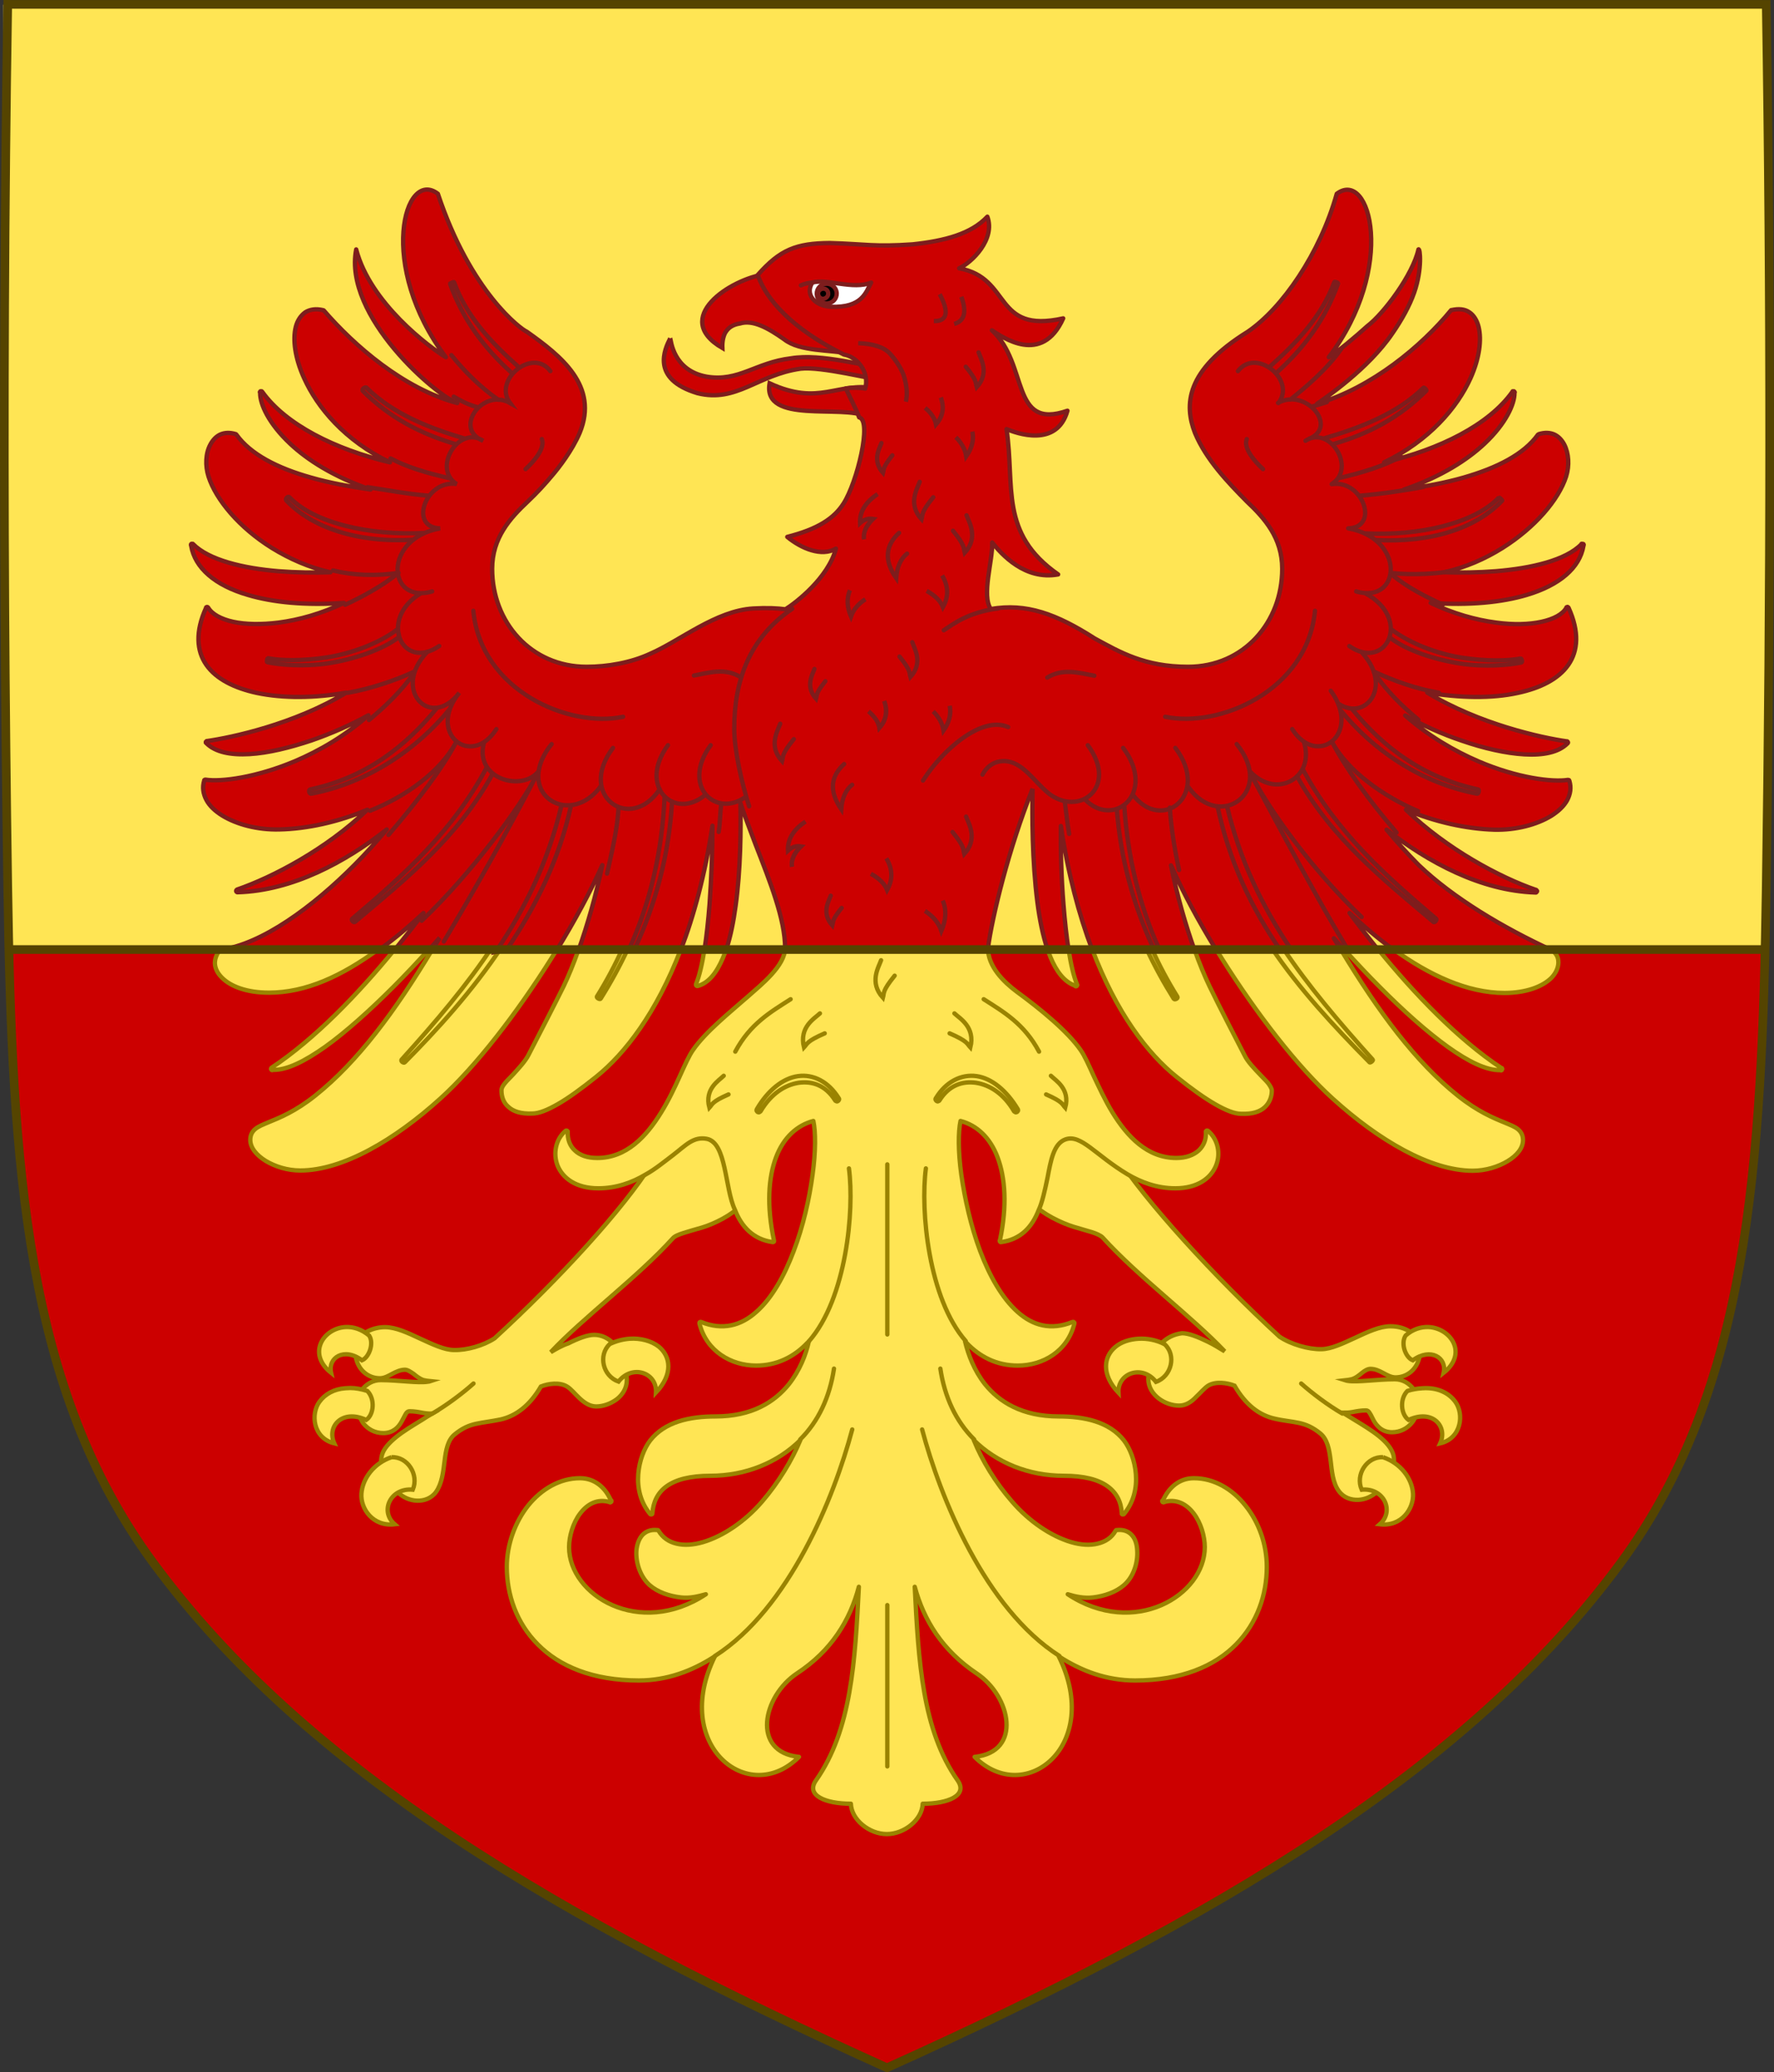
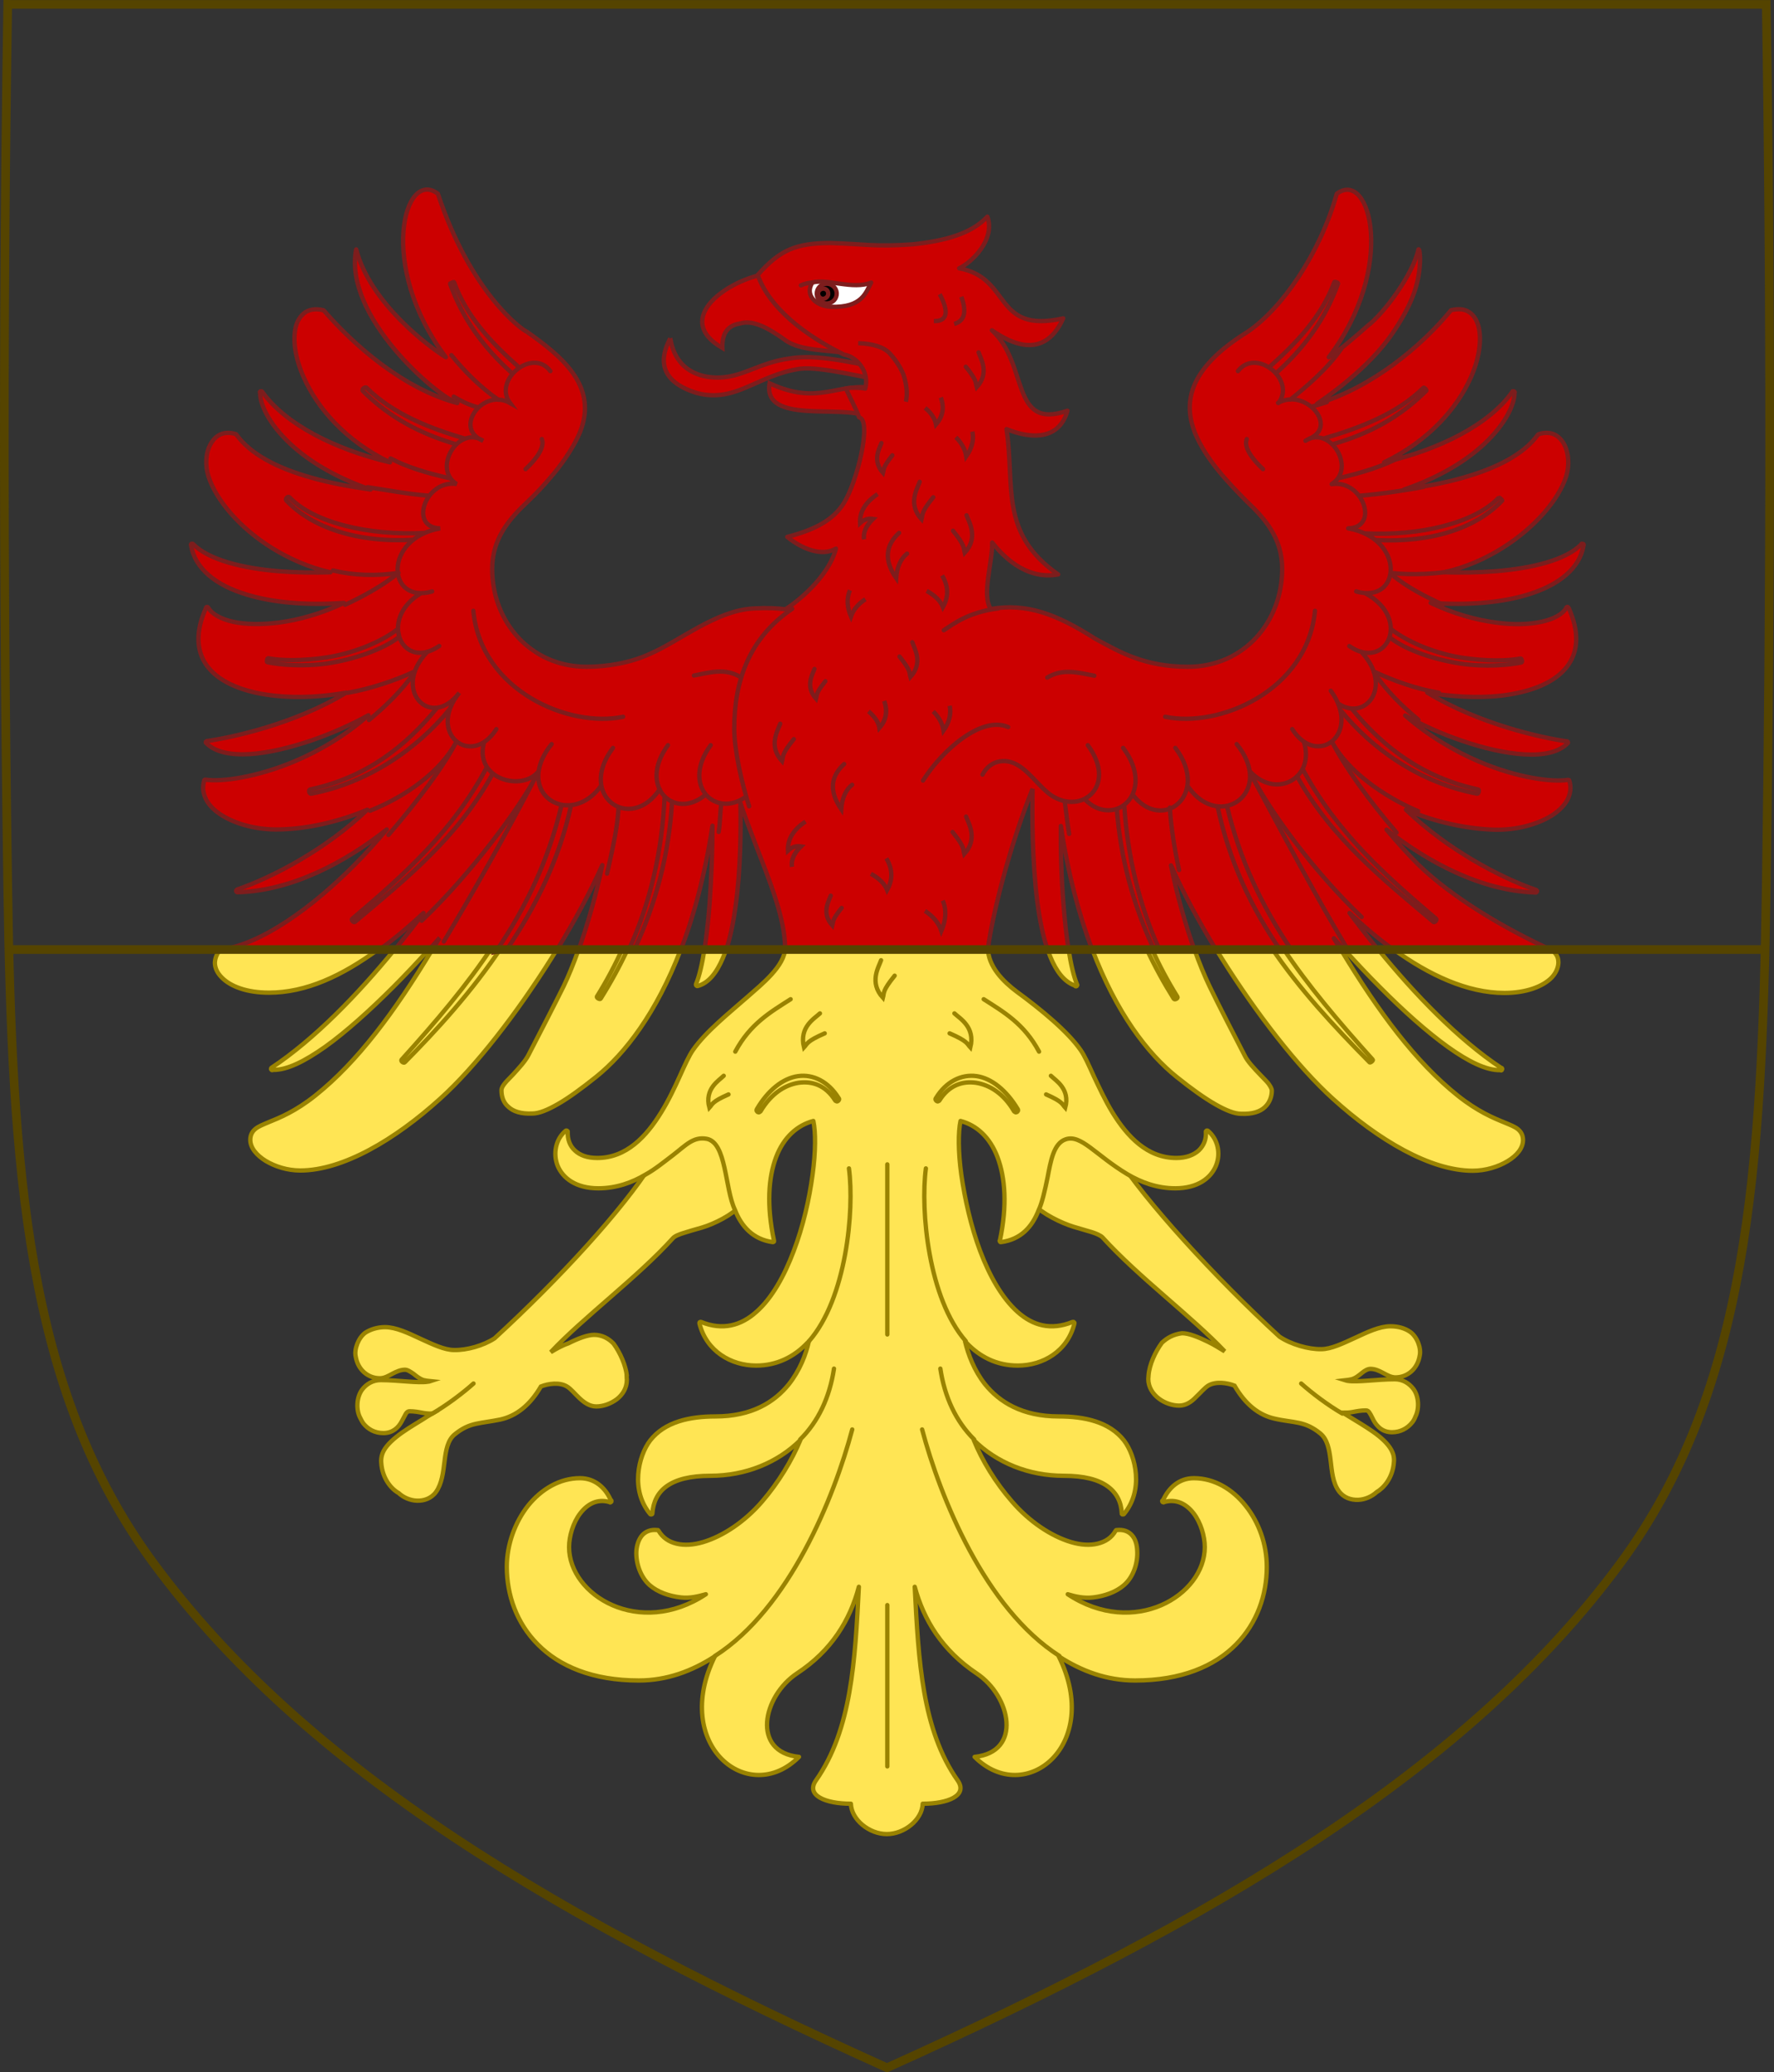
<svg xmlns="http://www.w3.org/2000/svg" xmlns:ns1="http://sodipodi.sourceforge.net/DTD/sodipodi-0.dtd" xmlns:ns2="http://www.inkscape.org/namespaces/inkscape" version="1.1" id="Layer_1" x="0px" y="0px" viewBox="0 0 409.65 478.33" xml:space="preserve" ns1:docname="Aguila_explayada_4.svg" ns2:version="0.48.5 r10040" width="409.65" height="478.33">
  <rect x="0" y="0" width="409.65" height="478.33" fill="#333333" stroke="none" />
  <defs id="defs345" />
  <ns1:namedview pagecolor="#ffffff" bordercolor="#666666" borderopacity="1" objecttolerance="10" gridtolerance="10" guidetolerance="10" ns2:pageopacity="0" ns2:pageshadow="2" ns2:window-width="1536" ns2:window-height="801" id="namedview343" showgrid="false" ns2:zoom="0.70710678" ns2:cx="253.89223" ns2:cy="289.71826" ns2:current-layer="g6-6" fit-margin-top="0" fit-margin-left="0" fit-margin-right="0" fit-margin-bottom="0" ns2:window-x="-8" ns2:window-y="-8" ns2:window-maximized="1" />
  <style type="text/css" id="style2"> .st0{fill:#EAC102;stroke:#000000;stroke-miterlimit:10;} .st1{fill:none;stroke:#000000;} .st2{fill:none;stroke:#999999;} .st3{fill:#ED1C24;stroke:#000000;} .st4{stroke:#999999;stroke-linecap:round;stroke-linejoin:round;} .st5{fill:#FFFFFF;stroke:#999999;stroke-linecap:round;stroke-linejoin:round;} .st6{fill:#E3E4E5;} .st7{fill:none;stroke:#999999;stroke-linecap:round;stroke-linejoin:round;} </style>
  <g id="g6" transform="translate(-552.32,-147.48)">
    <g id="g8" transform="translate(217.94,365.75)">
-       <path id="path2436-5" d="m 336.163,-217.264 c -0.737,46.42 -0.939,92.845 -0.669,139.27 0.125,21.389 0.349,42.777 0.669,64.164 0.975,65.329 4.234,116.31 33.501,156.17 35.255,48.019 93.988,82.671 169.54,116.72 75.551,-34.045 134.28,-68.698 169.54,-116.72 29.267,-39.863 32.526,-90.843 33.501,-156.17 1.012,-67.806 1.076,-135.62 0,-203.43 H 336.165 z" ns2:connector-curvature="0" style="fill:#cc0000;fill-opacity:1;stroke:none" />
-       <path ns1:nodetypes="ccccc" ns2:connector-curvature="0" id="rect3795" d="m 335.142,-217.18 407.405,0 0,217.795 -406.167,0 z" style="fill:#ffe554;fill-opacity:1;fill-rule:nonzero;stroke:none" />
-     </g>
+       </g>
    <path id="path2436" d="m 554.103,148.486 c -0.737,46.42 -0.939,92.845 -0.669,139.27 0.125,21.389 0.349,42.777 0.669,64.164 0.975,65.329 4.234,116.31 33.501,156.17 35.255,48.019 93.988,82.671 169.54,116.72 75.551,-34.045 134.28,-68.698 169.54,-116.72 29.267,-39.863 32.526,-90.843 33.501,-156.17 1.012,-67.806 1.076,-135.62 0,-203.43 H 554.105 z" ns2:connector-curvature="0" style="fill:none;stroke:#554400;stroke-width:2" />
  </g>
  <g id="g6-6" transform="translate(-526.394,-162.692)">
    <g id="g8-8" transform="matrix(0.9,0,0,0.9,269.348,367.529)">
      <path style="fill:#ffe554;fill-opacity:1;stroke:#9a8300;stroke-width:1.111;stroke-miterlimit:4.923;stroke-opacity:1;stroke-dasharray:none" d="m 550.926,81.355 c 2.048,2.321 6.981,4.746 10.121,5.702 1.639,0.478 3.276,0.956 4.642,1.365 1.297,0.41 2.321,0.888 2.799,1.365 9.149,10.105 22.804,20.21 31.338,29.222 -1.365,-0.819 -2.73,-1.707 -4.301,-2.458 -2.526,-1.229 -4.917,-2.186 -6.623,-2.186 -2.185,0.273 -3.823,1.162 -5.189,2.459 -1.707,2.321 -3.209,5.598 -3.414,8.329 0,0.341 -0.068,0.683 -0.068,0.956 0,2.117 1.161,3.823 2.663,4.983 1.502,1.161 3.481,1.844 5.257,1.844 1.775,0 3.209,-1.025 4.302,-2.186 1.161,-1.092 2.185,-2.321 3.14,-2.935 1.912,-1.161 4.848,-0.751 6.759,0 2.799,4.847 6.281,7.579 10.309,8.466 2.321,0.546 4.369,0.682 6.213,1.092 1.912,0.41 3.618,1.161 5.53,2.731 1.775,1.502 2.254,4.028 2.595,6.827 0.341,2.799 0.546,5.803 2.116,7.92 1.229,1.707 3.141,2.322 4.984,2.254 1.775,-0.068 3.549,-0.888 4.71,-1.98 1.775,-1.024 4.165,-3.619 4.438,-7.715 0.068,-0.614 5.2e-4,-1.228 -0.136,-1.843 -0.478,-1.707 -1.844,-3.277 -3.687,-4.779 -1.843,-1.502 -4.232,-2.936 -6.69,-4.438 -0.819,-0.478 -1.639,-1.025 -2.527,-1.571 0.888,0 1.707,-0.068 2.458,-0.204 1.092,-0.205 2.117,-0.411 3.414,-0.411 0.41,0 0.683,0.205 0.956,0.683 0.341,0.478 0.614,1.161 1.024,1.912 0.41,0.751 0.956,1.434 1.707,2.048 0.751,0.546 1.707,0.956 3.004,0.956 2.185,0 3.96,-1.024 5.121,-2.458 0.41,-0.478 0.683,-1.025 0.888,-1.571 0.956,-1.843 0.955,-5.121 -0.547,-7.101 -1.092,-1.434 -2.731,-2.458 -4.779,-2.458 -4.506,0 -9.558,0.819 -12.084,0.409 -0.205,-0.068 -0.478,-0.068 -0.683,-0.136 0.614,-0.068 1.161,-0.137 1.707,-0.273 1.024,-0.273 1.911,-1.024 2.662,-1.639 0.751,-0.614 1.503,-1.024 2.186,-1.024 1.161,0 2.184,0.478 3.208,1.024 1.024,0.546 2.049,1.161 3.21,1.161 3.072,0 5.667,-2.186 6.213,-5.599 0.41,-1.843 -0.614,-4.779 -2.458,-6.077 -1.365,-0.956 -3.141,-1.433 -5.052,-1.433 -2.799,0 -5.941,1.503 -9.013,2.936 -3.141,1.434 -6.212,2.935 -8.738,2.935 -3.277,0.068 -7.784,-1.228 -10.72,-3.208 -16.59,-15.225 -34.579,-34.913 -41.884,-46.451 -15.862,-12.842 -21.566,-3.187 -21.08,12.552 z M 452.791,70.954 c -7.374,11.675 -23.623,29.426 -40.282,44.719 -2.936,1.912 -7.168,3.073 -10.377,3.004 -2.526,0 -5.599,-1.503 -8.74,-2.936 -3.072,-1.434 -6.212,-2.935 -9.012,-2.935 -1.843,0 -3.687,0.546 -5.053,1.433 -1.775,1.297 -2.867,4.233 -2.458,6.077 0.546,3.414 3.14,5.598 6.213,5.598 1.161,0 2.184,-0.614 3.208,-1.16 1.024,-0.546 2.117,-1.024 3.21,-1.024 0.683,0 1.365,0.478 2.184,1.024 0.751,0.614 1.571,1.296 2.595,1.637 0.546,0.137 1.092,0.205 1.775,0.273 -0.205,0.068 -0.478,0.137 -0.683,0.137 -2.526,0.41 -7.579,-0.411 -12.085,-0.411 -2.048,0 -3.687,1.025 -4.779,2.459 -1.502,2.048 -1.501,5.256 -0.545,7.099 0.273,0.546 0.545,1.093 0.887,1.571 1.161,1.434 2.868,2.458 5.121,2.458 1.297,0 2.253,-0.41 3.004,-0.956 0.751,-0.546 1.297,-1.297 1.707,-2.048 0.41,-0.751 0.751,-1.433 1.024,-1.911 0.273,-0.478 0.615,-0.683 0.956,-0.683 1.297,0 2.321,0.205 3.414,0.409 0.751,0.137 1.502,0.205 2.39,0.205 -0.819,0.478 -1.706,1.023 -2.526,1.569 -2.458,1.502 -4.848,2.936 -6.691,4.438 -1.843,1.502 -3.277,3.072 -3.687,4.779 -0.137,0.614 -0.204,1.23 -0.136,1.844 0.273,4.028 2.594,6.69 4.438,7.714 1.161,1.092 2.868,1.912 4.711,1.98 1.775,0.068 3.686,-0.547 4.915,-2.254 1.502,-2.116 1.843,-5.12 2.184,-7.92 0.341,-2.799 0.82,-5.394 2.595,-6.827 1.912,-1.57 3.618,-2.321 5.53,-2.731 1.912,-0.41 3.891,-0.614 6.213,-1.092 3.96,-0.888 7.511,-3.551 10.378,-8.466 1.912,-0.751 4.778,-1.161 6.69,0 1.024,0.614 1.981,1.844 3.142,2.936 1.161,1.092 2.593,2.184 4.368,2.184 1.775,0 3.688,-0.682 5.258,-1.843 1.502,-1.161 2.594,-2.868 2.594,-4.985 0,-0.341 -0.068,-0.683 -0.068,-0.956 0,0 0.068,2.6e-4 0.068,-0.068 -0.273,-2.663 -1.707,-5.94 -3.414,-8.261 -1.297,-1.365 -3.003,-2.254 -4.983,-2.254 -1.707,0 -4.166,0.957 -6.623,2.186 -1.775,0.614 -3.14,1.433 -4.506,2.252 8.466,-9.012 22.189,-19.116 31.338,-29.22 0.478,-0.546 1.502,-0.956 2.799,-1.365 1.297,-0.41 2.936,-0.888 4.643,-1.365 3.209,-0.956 7.852,-3.291 9.9,-5.68 -2.853,-22.13 -15.515,-21.505 -22.804,-10.637 z" id="path128491-1" ns2:connector-curvature="0" ns1:nodetypes="sccccccccsssccccccscccccscccscscscccscccssssccscccccscccsccsssccccscccssssscccscccccscscccsscscccscccscccc" />
      <path style="fill:#ffe554;fill-opacity:1;stroke:#9a8300;stroke-width:1.111;stroke-linecap:round;stroke-linejoin:round;stroke-miterlimit:4.923;stroke-opacity:1;stroke-dasharray:none" ns2:connector-curvature="0" d="m 554.349,15.763 c 0.243,0.731 0.5,1.434 0.772,2.107 1.502,3.687 3.55,6.349 6.213,7.305 0.137,0.068 0.137,0.205 0.273,0.205 l 0.068,0 0.068,0 0.068,-0.068 0.068,0 c 0,-0.068 0.068,-0.068 0.068,-0.137 0.068,-0.068 0.068,-0.068 0.068,-0.137 0,-0.068 -0.068,-0.068 -0.068,-0.137 -0.853,-2.025 -1.576,-5.159 -2.17,-8.931 m 6.023,-0.175 c 6.214,16.389 14.285,26.911 21.75,32.865 3.823,3.072 7.1,5.394 9.831,6.964 2.731,1.57 4.984,2.458 6.623,2.458 2.936,0.137 4.916,-0.546 6.145,-1.707 1.229,-1.161 1.775,-2.731 1.775,-4.233 0,-0.546 -0.41,-1.161 -0.888,-1.843 -0.546,-0.683 -1.297,-1.365 -2.048,-2.185 -1.502,-1.57 -3.277,-3.414 -4.028,-4.984 -2.048,-3.96 -6.759,-13.04 -9.012,-17.751 -1.239,-2.553 -2.568,-5.781 -3.873,-9.428 m 5.379,-0.336 c 0.559,0.912 1.127,1.823 1.703,2.732 8.807,13.996 19.321,27.651 28.47,35.912 11.607,10.514 24.92,18.434 35.844,18.434 3.345,0 6.554,-1.024 8.944,-2.458 2.39,-1.434 3.96,-3.345 3.96,-5.394 0,-1.229 -0.478,-2.116 -1.297,-2.799 -0.819,-0.683 -1.98,-1.092 -3.414,-1.707 -2.868,-1.161 -6.964,-2.868 -12.016,-6.896 C 648.842,44.807 639.412,32.1 629.789,16.219 m 1.058,0.088 c 2.891,3.183 5.791,6.272 8.73,9.21 6.145,6.213 12.221,11.607 17.546,15.43 5.257,3.755 9.831,6.008 13.382,5.94 0.068,0 0.137,0.068 0.205,0.068 l 0.068,0 0.068,-0.068 0.068,0 c 0,-0.068 0.068,-0.068 0.068,-0.137 0,-0.068 0.068,-0.068 0.068,-0.137 0,-0.068 -0.068,-0.068 -0.068,-0.137 l 0,-0.068 -0.068,-0.068 -0.068,0 c -0.068,0 -0.068,-0.068 -0.137,-0.068 C 659.661,38.924 648.655,27.489 639.213,15.906 m 3.911,-0.033 c 9.167,6.643 18.988,11.214 28.473,11.214 5.598,0 9.831,-1.639 12.084,-3.892 1.092,-1.161 1.707,-2.458 1.775,-3.823 0,-1.365 -0.343,-2.099 -1.641,-3.328 L 342.062,15.929 c -0.797,1.251 -1.231,1.985 -1.326,3.374 0,1.365 0.614,2.663 1.775,3.823 2.253,2.321 6.486,3.892 12.085,3.892 9.558,0 18.729,-4.306 27.992,-11.062 m 4.247,-0.007 c -9.484,11.568 -20.519,22.984 -31.554,30.323 l -0.068,0.068 c 0,0.068 -0.068,0.068 -0.068,0.137 l 0,0.068 0,0.068 0.068,0.068 0,0.068 0.068,0.068 c 0.068,0.068 0.068,0.068 0.137,0.068 l 0.068,0 c 0.068,0 0.137,-0.068 0.205,-0.068 3.55,0.068 8.056,-2.185 13.382,-5.94 5.325,-3.823 11.402,-9.285 17.546,-15.43 3.037,-3.037 6.034,-6.234 9.021,-9.531 m 0.911,-0.004 c -9.673,15.993 -19.143,28.783 -30.004,37.459 -5.121,4.096 -9.217,5.735 -12.085,6.896 -1.434,0.614 -2.526,1.024 -3.345,1.707 -0.819,0.683 -1.297,1.57 -1.297,2.799 0,2.048 1.639,3.96 3.96,5.394 2.39,1.434 5.53,2.458 8.876,2.458 10.924,0 24.306,-7.92 35.912,-18.434 9.149,-8.261 19.663,-21.916 28.47,-35.912 0.489,-0.778 0.972,-1.558 1.45,-2.337 m 5.545,0.089 c -1.274,3.575 -2.57,6.748 -3.787,9.28 -2.321,4.711 -7.032,13.791 -9.08,17.751 -0.819,1.57 -2.458,3.345 -3.96,4.984 -0.751,0.819 -1.502,1.502 -2.048,2.185 -0.546,0.683 -0.888,1.229 -0.888,1.843 0,1.57 0.478,3.141 1.775,4.233 1.229,1.161 3.209,1.843 6.145,1.707 1.707,0 3.892,-0.888 6.623,-2.458 2.731,-1.57 6.008,-3.96 9.763,-6.964 7.415,-5.958 15.457,-16.396 21.674,-32.586 m 6.131,-0.291 c -0.6,3.859 -1.334,7.055 -2.203,9.118 l 0,0.068 0,0.068 0,0.068 c 0,0.068 0.068,0.068 0.068,0.137 l 0.068,0.068 0.068,0 0.068,0.068 0.068,0 0.068,0 c 2.868,-0.751 4.916,-3.482 6.486,-7.169 0.334,-0.785 0.644,-1.619 0.93,-2.495 m 15.046,-0.1 c 0,4.574 -6.213,9.49 -9.285,12.221 -5.121,4.506 -11.06,9.217 -14.338,13.928 -1.024,1.434 -2.116,3.892 -3.414,6.759 -1.297,2.868 -2.868,6.213 -4.779,9.285 -3.823,6.213 -8.944,11.675 -16.386,11.675 -2.526,0 -4.438,-0.683 -5.735,-1.912 -1.297,-1.161 -1.912,-2.868 -1.843,-4.779 l 0,-0.068 0,-0.068 -0.068,-0.068 -0.068,-0.068 c -0.068,-0.068 -0.068,-0.068 -0.137,-0.068 l -0.068,0 -0.068,0 -0.068,0.068 -0.068,0 c -2.526,2.116 -3.277,5.803 -2.048,8.944 1.297,3.141 4.643,5.803 10.446,5.803 4.643,0 8.739,-1.502 12.153,-3.55 2.458,-1.365 4.779,-3.277 7.032,-4.984 3.277,-2.526 5.189,-4.779 8.603,-4.165 5.121,0.888 4.643,12.699 7.239,18.161 1.709,4.438 4.781,7.647 9.697,8.329 l 0.068,0 0.068,0 c 0.068,0 0.068,-0.068 0.137,-0.068 l 0.068,-0.068 0,-0.068 0,-0.068 0,-0.068 0,-0.068 c -1.912,-8.944 -1.434,-16.181 0.546,-21.37 1.912,-5.052 5.394,-8.193 9.558,-9.285 0.614,2.868 0.614,7.852 -0.205,13.791 -0.819,6.145 -2.39,13.177 -4.847,19.595 -2.39,6.349 -5.598,12.085 -9.558,15.566 -3.96,3.55 -8.671,4.847 -14.201,2.594 l -0.068,0 -0.068,0 -0.068,0 -0.068,0.068 -0.068,0 0,0.068 -0.068,0.068 0,0.068 0,0.068 0,0.068 c 1.775,7.101 8.125,10.787 14.542,10.787 5.325,0 9.763,-2.253 13.177,-5.872 0.137,-0.137 0.273,-0.205 0.341,-0.341 -0.751,3.414 -2.321,7.442 -5.121,10.992 -3.687,4.574 -9.49,8.261 -18.844,8.261 -6.623,0 -12.972,1.365 -16.727,6.145 -1.57,2.048 -2.799,5.189 -3.072,8.671 -0.273,3.482 0.546,7.237 3.072,10.241 0.068,0.068 0.068,0.068 0.137,0.068 l 0.068,0 0.068,0 0.068,0 c 0.068,0 0.068,-0.068 0.137,-0.068 0.068,-0.068 0.068,-0.068 0.068,-0.137 l 0,-0.068 c 0.205,-2.868 1.365,-5.325 3.687,-6.964 2.39,-1.707 6.008,-2.663 11.197,-2.663 9.012,0 17.205,-3.345 23.077,-9.149 -2.185,5.257 -5.667,10.924 -9.763,15.703 -4.438,5.189 -10.105,8.944 -15.157,10.446 -2.526,0.751 -4.847,0.888 -6.827,0.41 -1.98,-0.478 -3.55,-1.502 -4.643,-3.345 l -0.068,-0.068 -0.068,-0.068 -0.068,0 -0.068,0 c -1.707,-0.205 -3.004,0.341 -3.892,1.297 -0.888,1.024 -1.365,2.458 -1.502,3.96 -0.205,3.141 1.024,6.759 3.414,8.876 2.048,1.775 4.984,2.799 7.988,3.141 2.321,0.273 4.438,-0.273 6.418,-0.819 -17.069,11.265 -35.093,0.273 -35.093,-12.085 0,-2.799 1.024,-6.281 2.868,-8.671 1.843,-2.39 4.37,-3.823 7.578,-2.868 l 0.068,0.068 0.068,0 0.068,-0.068 0.068,0 0.068,-0.068 0.068,-0.068 0,-0.068 0,-0.068 0,-0.068 0,-0.068 -0.205,-0.205 c -1.365,-3.072 -4.028,-5.53 -7.852,-5.53 -5.189,0 -9.9,2.799 -13.313,7.032 -3.345,4.233 -5.462,9.968 -5.462,15.703 0,7.169 2.458,14.406 7.988,19.936 5.462,5.53 13.996,9.217 25.876,9.217 7.169,0 13.655,-2.39 19.526,-6.213 -11.265,22.804 8.671,38.78 21.575,25.808 -12.289,-1.229 -9.354,-15.566 -0.478,-21.438 8.807,-5.803 13.587,-13.587 15.84,-22.189 -0.956,18.98 -1.912,36.731 -10.992,49.635 -2.731,3.892 2.458,6.008 8.944,6.008 0.137,4.096 4.711,7.783 9.217,7.783 4.506,0 9.08,-3.687 9.217,-7.783 6.486,0 11.675,-2.116 8.944,-6.008 -9.08,-12.904 -10.036,-30.655 -10.992,-49.635 2.321,8.603 7.1,16.317 15.84,22.189 8.876,5.872 11.811,20.209 -0.478,21.438 12.972,12.972 32.908,-3.004 21.575,-25.808 5.872,3.823 12.358,6.213 19.595,6.213 11.88,0 20.414,-3.687 25.876,-9.217 5.462,-5.53 7.92,-12.767 7.92,-19.936 0,-5.803 -2.048,-11.47 -5.462,-15.703 -3.345,-4.233 -8.056,-7.032 -13.245,-7.032 -3.823,0 -6.418,2.458 -7.852,5.53 l -0.205,0.205 -0.068,0.068 0,0.068 0,0.068 0.068,0.068 0,0.068 0.068,0.068 0.068,0 c 0.068,0 0.068,0.068 0.137,0.068 l 0.068,-0.068 c 3.209,-0.956 5.803,0.478 7.647,2.868 1.843,2.39 2.868,5.872 2.868,8.671 0,12.358 -18.093,23.35 -35.161,12.085 1.98,0.614 4.165,1.092 6.486,0.819 2.936,-0.341 5.872,-1.365 7.92,-3.141 2.458,-2.116 3.619,-5.735 3.414,-8.876 -0.068,-1.57 -0.478,-3.004 -1.365,-3.96 -0.888,-1.024 -2.253,-1.502 -3.96,-1.297 l -0.068,0 -0.068,0.068 -0.068,0.068 c -1.024,1.843 -2.663,2.868 -4.643,3.345 -1.98,0.478 -4.301,0.341 -6.827,-0.41 -5.052,-1.502 -10.719,-5.257 -15.157,-10.446 -4.165,-4.779 -7.647,-10.446 -9.763,-15.703 5.872,5.803 14.064,9.149 23.077,9.149 5.189,0 8.807,0.956 11.197,2.663 2.39,1.707 3.55,4.096 3.687,6.964 l 0,0.068 0,0.068 0.068,0.068 0.068,0.068 0.068,0 0.068,0 0.068,0 0.068,0 0.068,-0.068 0.068,0 c 2.526,-3.004 3.345,-6.759 3.072,-10.241 -0.273,-3.482 -1.502,-6.623 -3.072,-8.671 -3.755,-4.779 -10.105,-6.145 -16.727,-6.145 -9.354,0 -15.225,-3.687 -18.912,-8.261 -2.799,-3.55 -4.301,-7.578 -5.121,-10.992 l 0.341,0.341 c 3.414,3.619 7.783,5.872 13.177,5.872 6.418,0 12.767,-3.619 14.542,-10.787 l 0,-0.068 0,-0.068 0,-0.068 -0.068,-0.068 -0.068,-0.068 -0.068,-0.068 -0.068,0 -0.068,0 -0.068,0 -0.068,0 c -5.53,2.253 -10.173,0.956 -14.133,-2.594 -3.96,-3.55 -7.169,-9.217 -9.558,-15.566 -2.39,-6.349 -3.96,-13.45 -4.847,-19.595 -0.819,-5.94 -0.819,-10.924 -0.205,-13.791 4.165,1.092 7.578,4.233 9.49,9.285 1.98,5.257 2.526,12.426 0.614,21.37 l -0.068,0.068 c 0,0.068 0.068,0.068 0.068,0.137 l 0,0.068 0.068,0.068 0.068,0.068 0.068,0 0.068,0 0.068,0 c 4.984,-0.683 7.92,-3.823 9.627,-8.261 0.819,-1.707 1.57,-4.916 2.253,-8.261 0.819,-4.301 1.57,-8.807 4.643,-9.831 3.96,-1.365 7.647,4.028 15.84,8.944 3.482,2.048 7.578,3.619 12.289,3.619 5.803,0 9.149,-2.663 10.446,-5.803 1.297,-3.141 0.478,-6.827 -2.048,-8.944 l -0.068,0 -0.068,-0.068 -0.068,0 -0.068,0 -0.068,0 -0.068,0.068 -0.068,0.068 -0.068,0.068 0,0.068 0,0.068 c 0.137,1.912 -0.546,3.55 -1.843,4.779 -1.297,1.161 -3.209,1.912 -5.735,1.912 -7.442,0 -12.562,-5.462 -16.386,-11.675 -1.912,-3.141 -3.414,-6.418 -4.779,-9.285 -1.297,-2.868 -2.39,-5.325 -3.414,-6.759 C 559.559,36.986 552.8,31.388 546.451,26.745 c -3.277,-2.458 -7.374,-6.418 -7.374,-11.197" class="st4" id="path128555-2" ns1:nodetypes="cccscccccsccccscssccccccccsssscccccccscccsssccscccsccccccscccsccccsssccsscccsscsccscccsssccscsccccsccccccsscccscscccccsscccccscccccccsccccccccccccccccccccccscccscscsccscsccsccssccccccccccssccccccccccccscscsccccccsccccccssscsccccccccsccsscccccccccssccsscccccccccccscscccscccccccccccsscccccsccccccccccssccccccccccccsccccc" />
      <path id="path183-8" style="fill:#ffe554;fill-opacity:1;fill-rule:evenodd;stroke:#9a8300;stroke-width:1.111;stroke-linecap:round;stroke-linejoin:miter;stroke-miterlimit:4.923;stroke-opacity:1;stroke-dasharray:none" d="m 471.295,48.332 c -1.229,1.229 -4.984,3.345 -3.687,8.193 0.819,-0.888 0.546,-1.502 4.916,-3.414 m 23.458,-20.782 c -1.365,1.297 -5.394,3.482 -4.096,8.739 0.888,-0.956 0.614,-1.57 5.325,-3.619 m 58.03,10.883 c 1.229,1.229 4.984,3.345 3.687,8.193 -0.819,-0.888 -0.546,-1.502 -4.916,-3.414 M 530.486,32.329 c 1.365,1.297 5.394,3.482 4.096,8.739 -0.888,-0.956 -0.614,-1.57 -5.325,-3.619 M 511.671,18.698 c -0.614,1.775 -3.141,5.667 0.478,9.627 0.341,-1.297 -0.205,-1.707 3.004,-5.667 m -26.689,6.034 c -5.121,3.277 -10.378,6.281 -14.201,13.45 m 63.738,-13.45 c 5.121,3.277 10.378,6.281 14.201,13.45 m -59.017,74.256 c 9.558,-10.924 11.675,-33.454 10.241,-44.31 m -12.508,69.518 c 4.643,-4.574 7.578,-10.856 8.671,-18.161 m -30.548,73.704 c 19.117,-12.221 30.587,-40.691 35.229,-58.101 m 29.134,-22.65 C 523.846,105.473 521.73,82.943 523.164,72.087 m 12.385,69.518 c -4.643,-4.574 -7.578,-10.856 -8.671,-18.161 m 30.548,73.704 c -19.117,-12.221 -30.587,-40.691 -35.229,-58.101 m -8.928,-67.992 0,43.627 m 0,110.79 0,-41.374 m -106.173,-56.832 c -2.663,2.39 -6.896,5.598 -10.582,7.715 m 222.945,-7.715 c 2.663,2.39 6.896,5.598 10.582,7.715 M 411.898,15.3 c -6.405,9.667 -14.234,18.92 -23.252,28.899 -0.318,0.366 0.535,0.984 0.819,0.683 8.086,-8.156 17.257,-18.126 25.025,-29.811 m 30.883,0.54 c -1.915,4.275 -4.123,8.405 -6.614,12.408 -0.188,0.267 0.735,0.843 0.956,0.546 2.623,-4.175 4.996,-8.502 7.077,-12.995 m 89.36,32.849 c 3.892,0.546 7.715,3.687 10.582,8.466 0.068,0.068 0.068,0.137 0.068,0.205 l 0,0.205 c -0.068,0.137 -0.137,0.205 -0.205,0.273 -0.068,0 -0.068,0.068 -0.137,0.068 -0.068,0.068 -0.137,0.068 -0.205,0.068 -0.068,0 -0.137,0 -0.205,-0.068 -0.137,-0.068 -0.205,-0.137 -0.273,-0.205 -2.663,-4.574 -6.281,-6.759 -9.763,-7.305 -3.482,-0.478 -6.896,0.614 -9.354,4.506 -0.068,0.068 -0.068,0.137 -0.137,0.137 -0.068,0 -0.068,0.068 -0.137,0.068 -0.068,0.068 -0.137,0.068 -0.205,0.068 -0.068,0 -0.137,0 -0.205,-0.068 -0.137,-0.068 -0.205,-0.137 -0.273,-0.273 -0.068,-0.068 -0.068,-0.137 -0.068,-0.205 0,-0.068 0,-0.205 0.068,-0.273 l 0.068,-0.068 c 2.526,-4.165 6.486,-6.145 10.378,-5.598 m 75.711,-32.906 c 7.102,10.505 15.796,19.921 25.145,29.369 0.176,0.196 1.012,-0.46 0.819,-0.683 -8.86,-9.837 -16.598,-18.982 -22.965,-28.514 m -35.044,0.15 c 2.047,4.389 4.374,8.626 6.941,12.729 0.219,0.392 1.177,-0.084 0.956,-0.478 -2.481,-3.987 -4.681,-8.113 -6.592,-12.387 m -90.739,32.718 c -3.96,0.546 -7.783,3.687 -10.582,8.466 -0.068,0.068 -0.068,0.137 -0.068,0.205 l 0,0.205 c 0.068,0.137 0.137,0.205 0.205,0.273 0.068,0 0.068,0.068 0.137,0.068 0.068,0.068 0.137,0.068 0.205,0.068 0.068,0 0.137,0 0.205,-0.068 0.137,-0.068 0.205,-0.137 0.273,-0.205 2.731,-4.574 6.281,-6.759 9.763,-7.305 3.482,-0.478 6.896,0.614 9.354,4.506 0.068,0.068 0.068,0.137 0.137,0.137 0.068,0 0.068,0.068 0.137,0.068 0.068,0.068 0.137,0.068 0.205,0.068 0.068,0 0.137,0 0.205,-0.068 0.137,-0.068 0.205,-0.137 0.273,-0.273 0.068,-0.068 0.068,-0.137 0.068,-0.205 0,-0.068 0,-0.205 -0.068,-0.273 l -0.068,-0.068 c -2.594,-4.165 -6.486,-6.145 -10.378,-5.598" ns2:connector-curvature="0" ns1:nodetypes="cccccccccccccccccccccccccccccccccccccccccccccccccscccsccccscsccscccccccccccccscccsccccscsccsccc" />
-       <path style="fill:#ffe554;fill-opacity:1;stroke:#9a8300;stroke-width:1.111;stroke-miterlimit:4.923;stroke-opacity:1;stroke-dasharray:none" ns2:connector-curvature="0" d="m 640.446,146.164 c -4.096,-0.205 -7.169,4.438 -5.462,8.329 5.735,-0.546 8.466,5.53 4.643,8.876 5.598,0.683 8.739,-4.028 8.534,-7.852 -0.273,-4.028 -3.277,-7.852 -7.715,-9.354 m -254.389,0 c -4.438,1.502 -7.442,5.394 -7.715,9.354 -0.273,3.823 2.936,8.534 8.534,7.852 -3.892,-3.345 -1.092,-9.422 4.643,-8.876 1.639,-3.892 -1.365,-8.534 -5.462,-8.329 m 264.494,-17.683 c -1.229,0.068 -2.526,0.273 -3.823,0.683 -2.048,2.048 -1.707,6.008 0.273,7.442 6.213,-2.868 10.105,1.707 8.125,6.008 5.53,-1.297 6.145,-7.578 3.892,-10.651 -1.775,-2.458 -4.847,-3.755 -8.466,-3.482 m -275.076,-0.068 c -0.478,0 -0.888,0.068 -1.297,0.068 -2.868,0.205 -5.189,1.502 -6.623,3.482 -2.253,3.072 -1.707,9.285 3.823,10.651 -1.98,-4.301 1.98,-8.876 8.193,-6.008 1.98,-1.365 2.321,-5.394 0.273,-7.442 -1.57,-0.478 -3.004,-0.751 -4.37,-0.751 m 202.228,-12.631 c -2.253,0.137 -4.438,0.819 -5.94,2.116 -2.936,2.458 -3.687,6.964 0.819,11.743 -0.273,-5.121 6.145,-7.305 9.627,-2.799 4.028,-1.434 5.257,-6.827 2.253,-9.627 -2.048,-1.092 -4.506,-1.57 -6.759,-1.434 m -130.608,0 c -1.707,0.137 -3.482,0.614 -5.052,1.365 -3.004,2.868 -1.775,8.193 2.253,9.627 3.55,-4.506 9.9,-2.321 9.627,2.799 4.506,-4.779 3.687,-9.285 0.751,-11.743 -1.912,-1.502 -4.711,-2.253 -7.578,-2.048 m 205.027,-3.004 c -1.912,-0.068 -4.028,0.546 -5.872,2.185 -1.297,1.98 -0.068,5.598 1.843,6.349 4.574,-3.345 8.807,-0.683 7.92,3.209 6.281,-4.984 1.843,-11.47 -3.892,-11.743 m -277.739,0 c -5.735,0.205 -10.105,6.759 -3.823,11.743 -0.888,-3.892 3.345,-6.623 7.92,-3.209 1.843,-0.751 3.141,-4.37 1.843,-6.349 -1.98,-1.639 -4.028,-2.253 -5.94,-2.185" class="st3" id="path128539-7" />
      <path id="path128575-1-3" style="fill:#cc0000;fill-opacity:1;stroke:#7d1d1d;stroke-width:1.111;stroke-miterlimit:4.923;stroke-opacity:1;stroke-dasharray:none" d="m 482.148,-157.318 c -9.285,1.297 -24.374,11.333 -11.197,18.98 -0.068,-1.57 0.205,-2.868 0.683,-3.823 0.751,-1.365 1.98,-2.185 3.823,-2.458 3.277,-1.024 7.169,1.092 11.402,4.096 4.028,3.141 11.675,2.594 17.069,3.687 2.594,-5.94 -16.044,-12.426 -21.779,-20.482 m 25.767,36.575 2.321,-7.237 c -9.832,-1.775 -14.338,4.643 -27.173,-1.297 -1.843,10.651 18.912,5.325 24.852,8.534 z" ns2:connector-curvature="0" ns1:nodetypes="ccccccccccc" />
      <path style="fill:#cc0000;fill-opacity:1;stroke:#7d1d1d;stroke-width:1.111;stroke-miterlimit:4.923;stroke-opacity:1;stroke-dasharray:none" ns2:connector-curvature="0" d="m 457.571,-140.814 c 0.205,0.478 0.683,8.261 9.354,9.831 8.261,1.365 12.494,-3.619 21.643,-4.711 7.92,-1.297 19.049,2.048 26.9,3.141 l -0.478,3.072 c -6.008,-0.888 -18.639,-4.165 -23.964,-3.55 -11.129,1.57 -16.454,8.807 -26.49,6.281 -12.016,-3.619 -8.398,-11.265 -6.964,-14.064" class="st3" id="path128547-4-8" />
      <path style="fill:#cc0000;fill-opacity:1;stroke:#7d1d1d;stroke-width:1.111;stroke-linecap:round;stroke-linejoin:round;stroke-miterlimit:4.923;stroke-opacity:1;stroke-dasharray:none" ns2:connector-curvature="0" d="m 539.084,15.662 c 1.092,-8.193 5.325,-25.671 11.47,-40.964 l 0,0.068 0,0.068 c -0.137,6.554 -0.137,18.434 1.229,29.016 0.565,4.405 1.41,8.529 2.574,12.026 l 5.428,0.209 c -0.547,-3.477 -0.985,-7.496 -1.312,-11.688 -0.546,-6.691 -0.751,-13.86 -0.683,-20.141 1.884,12.375 4.683,22.859 8.018,31.654 l 26.274,0.155 c -2.29,-6.4 -4.504,-14.094 -6.026,-21.705 2.974,6.677 6.92,14.056 11.406,21.369 l 32.333,0.603 c -0.651,-1.074 -1.302,-2.162 -1.955,-3.265 1.004,1.127 2.008,2.246 3.014,3.353 l 8.365,-0.401 c -2.577,-3.162 -5.038,-6.334 -7.351,-9.438 3.585,3.381 7.365,6.58 11.262,9.405 l 40.692,0.171 c -12.526,-5.772 -25.391,-13.424 -34.203,-21.866 -2.936,-2.936 -5.667,-6.008 -8.261,-9.08 10.582,8.261 24.101,15.635 38.097,16.113 l 0.068,0 0.137,0 0.068,0 0.068,-0.068 0.068,-0.068 0.068,-0.068 c 0,-0.068 0.068,-0.068 0.068,-0.137 0,-0.068 -0.068,-0.068 -0.068,-0.137 l -0.068,-0.068 -0.068,-0.068 -0.068,-0.068 -0.068,0 C 670.509,-2.5 656.786,-9.805 646.34,-19.909 c 7.442,3.141 15.566,4.916 22.667,5.121 5.598,0.137 10.924,-1.297 14.611,-3.55 1.843,-1.161 3.277,-2.526 4.096,-4.028 0.819,-1.57 1.092,-3.209 0.546,-4.984 l -0.068,-0.068 0,-0.068 c -0.068,0 -0.068,-0.068 -0.137,-0.068 l -0.068,0 -0.068,0 -0.068,0 c -3.96,0.614 -12.904,-0.478 -22.803,-4.711 -6.213,-2.663 -12.836,-6.486 -18.912,-11.811 4.37,2.458 9.49,4.779 14.611,6.486 5.53,1.912 11.197,3.209 15.976,3.482 4.779,0.273 8.739,-0.478 11.06,-2.799 l 0.068,-0.068 0,-0.068 0.068,-0.068 0,-0.068 -0.068,-0.068 0,-0.068 -0.068,-0.068 -0.068,-0.068 -0.068,0 -0.068,0 c -6.349,-0.888 -22.394,-4.37 -35.776,-12.494 8.261,1.365 16.522,1.57 23.282,0.068 5.735,-1.229 10.378,-3.55 12.904,-7.169 2.526,-3.619 2.868,-8.534 0.068,-14.679 l -0.068,-0.068 -0.068,-0.068 -0.068,0 -0.068,-0.068 c -0.068,0 -0.068,0.068 -0.137,0.068 l -0.068,0 -0.068,0.068 0,0.068 c -0.956,1.707 -3.277,2.936 -6.418,3.619 -3.141,0.683 -7.169,0.819 -11.607,0.205 -5.257,-0.683 -11.06,-2.321 -16.795,-5.052 9.9,0.683 18.229,-0.137 24.647,-2.048 8.466,-2.526 13.586,-6.964 14.542,-12.562 0,-0.068 0.068,-0.137 0.068,-0.205 l 0,-0.068 0,-0.068 -0.068,-0.068 0,-0.068 c -0.068,0 -0.068,-0.068 -0.137,-0.068 l -0.068,0 -0.068,0 -0.068,0 -0.068,0 -0.068,0 0,0.068 c -4.028,4.165 -12.835,6.213 -22.052,6.964 -4.506,0.341 -9.08,0.41 -13.245,0.273 5.53,-1.229 10.582,-3.482 14.952,-6.213 8.398,-5.257 14.474,-12.426 16.386,-18.366 0.888,-2.799 0.683,-5.94 -0.478,-8.193 -0.615,-1.161 -1.502,-2.116 -2.594,-2.594 -1.092,-0.478 -2.458,-0.546 -3.96,-0.068 l -0.068,0.068 -0.068,0.068 -0.068,0 c -3.619,5.052 -10.514,8.534 -19.049,10.992 -4.711,1.365 -9.968,2.321 -15.293,3.072 9.49,-3.277 16.181,-7.578 20.619,-11.743 5.598,-5.257 7.715,-10.241 7.715,-12.972 0,-0.068 0.068,-0.137 0.068,-0.205 0,-0.068 -0.068,-0.068 -0.068,-0.137 l -0.068,-0.068 -0.068,-0.068 -0.068,0 -0.068,0 -0.068,0 -0.068,0 -0.068,0 0,0.068 -0.068,0.068 c -6.008,8.466 -18.707,14.815 -32.908,18.093 11.607,-5.598 18.775,-14.064 22.189,-21.643 2.253,-5.052 2.868,-9.763 2.048,-13.109 -0.41,-1.639 -1.229,-3.004 -2.39,-3.755 -1.161,-0.819 -2.731,-0.956 -4.574,-0.546 l -0.068,0 -0.068,0.068 c -7.51,9.149 -20.209,19.799 -34.342,23.964 2.321,-1.639 13.109,-8.944 19.253,-17.956 2.458,-3.55 4.438,-7.101 5.667,-10.582 2.116,-6.076 1.502,-11.47 1.092,-11.06 -1.434,6.486 -8.876,16.454 -13.109,19.663 -2.868,2.594 -7.783,6.759 -9.9,7.988 17.478,-23.008 10.651,-48.406 2.048,-41.92 -4.301,15.362 -13.996,29.358 -22.803,35.366 -16.113,9.968 -16.317,18.844 -13.587,25.944 2.868,6.896 8.466,12.699 13.313,17.615 4.574,4.301 9.08,9.354 9.08,17.273 0,13.655 -9.832,25.125 -24.169,25.125 -11.129,0 -17.478,-3.755 -23.896,-7.237 -9.9,-6.349 -17.615,-9.149 -26.695,-7.578 -2.458,-3.482 0.546,-12.494 0.341,-17.068 2.39,3.004 8.398,9.763 16.932,8.193 -15.157,-10.582 -11.06,-22.53 -13.245,-37.278 2.458,1.024 12.904,4.916 15.635,-4.711 -14.747,5.121 -9.9,-12.016 -19.39,-20.619 2.663,1.707 12.836,9.08 18.297,-3.072 -18.093,4.028 -13.109,-10.378 -26.695,-12.836 3.209,-1.502 9.354,-7.374 7.237,-13.245 -4.165,4.438 -10.924,6.213 -19.185,7.1 -9.9,0.683 -11.948,-0.068 -21.233,-0.341 -8.671,0.068 -12.767,1.707 -18.502,8.193 2.936,8.329 11.88,15.362 22.121,20.414 3.345,0.546 6.623,4.438 5.462,8.739 -1.232,-0.259 -3.21,-0.31 -4.971,-0.075 0.478,1.229 2.786,5.537 3.401,7.448 3.414,0.751 -0.546,16.727 -3.96,22.053 -2.458,3.892 -6.691,6.623 -14.474,8.603 3.55,2.936 8.807,5.189 12.494,3.004 -1.98,7.51 -10.309,13.928 -12.972,15.566 -2.048,-0.273 -4.643,-0.41 -8.261,-0.205 -9.558,0.546 -18.844,8.329 -26.422,11.607 -4.984,2.321 -10.992,3.345 -16.317,3.345 -14.338,0 -24.237,-11.47 -24.237,-25.125 0,-7.92 4.574,-12.972 9.149,-17.273 2.321,-2.185 4.438,-4.506 6.145,-6.554 1.775,-2.048 5.257,-6.554 7.169,-11.06 4.984,-12.085 -4.916,-19.799 -13.587,-25.944 -1.502,-0.614 -14.406,-10.105 -22.804,-35.366 -8.603,-6.623 -15.635,18.502 2.048,41.92 -4.301,-2.594 -19.458,-13.928 -23.008,-27.651 -3.345,17.205 20.687,37.64 25.944,39.415 -13.791,-3.687 -26.422,-14.7 -34.274,-23.78 -0.068,0 -0.068,-0.068 -0.137,-0.068 l -0.068,0 c -1.775,-0.41 -3.277,-0.205 -4.506,0.546 -1.161,0.819 -2.048,2.116 -2.458,3.755 -0.819,3.277 -0.205,7.988 2.116,13.109 3.414,7.578 10.446,16.044 22.053,21.643 -14.133,-3.345 -26.763,-9.695 -32.772,-18.093 l -0.068,-0.068 -0.068,-0.068 -0.068,0 -0.068,0 -0.068,0 -0.068,0 -0.068,0 c -0.068,0.068 -0.068,0.068 -0.068,0.137 l -0.068,0.068 0,0.068 c 0,0.068 0.068,0.137 0.068,0.205 0,2.799 2.116,7.715 7.715,12.972 4.438,4.165 11.129,8.466 20.619,11.743 -5.325,-0.751 -10.582,-1.707 -15.293,-3.072 -8.534,-2.39 -15.498,-5.94 -19.117,-10.992 l -0.068,-0.068 -0.068,0 0,-0.068 c -1.502,-0.478 -2.868,-0.41 -3.96,0.068 -1.092,0.478 -1.98,1.434 -2.594,2.594 -1.229,2.253 -1.365,5.394 -0.478,8.193 1.912,5.94 7.852,13.109 16.318,18.366 4.438,2.731 9.49,4.984 14.952,6.213 -4.165,0.137 -8.739,0.068 -13.245,-0.273 -9.149,-0.751 -17.956,-2.868 -21.984,-6.964 l -0.068,-0.068 -0.068,0 -0.068,0 -0.068,0 -0.068,0 -0.068,0 -0.068,0.068 c -0.068,0.068 -0.068,0.068 -0.068,0.137 l 0,0.068 0,0.068 c 0,0.068 0.068,0.137 0.068,0.205 0.956,5.598 6.076,10.105 14.542,12.562 6.418,1.912 14.747,2.731 24.647,2.048 -5.667,2.731 -11.538,4.37 -16.795,5.052 -4.438,0.546 -8.466,0.478 -11.607,-0.205 -3.141,-0.683 -5.462,-1.98 -6.418,-3.619 l -0.068,-0.068 -0.068,-0.068 c -0.068,0 -0.068,-0.068 -0.137,-0.068 -0.068,0 -0.068,0.068 -0.137,0.068 l -0.068,0 -0.068,0.068 0,0.068 c -2.799,6.145 -2.458,11.06 0.068,14.679 2.526,3.619 7.237,5.94 12.904,7.169 6.759,1.434 14.952,1.365 23.008,-0.068 -13.382,8.125 -29.494,11.538 -35.776,12.426 l -0.068,0 -0.068,0.068 -0.068,0.068 -0.068,0.068 0,0.068 0,0.068 0,0.068 0.068,0.068 0.068,0.068 c 2.321,2.321 6.281,3.072 11.06,2.799 4.779,-0.273 10.309,-1.639 15.84,-3.482 5.121,-1.775 10.241,-4.028 14.679,-6.486 -6.008,5.325 -12.631,9.149 -18.912,11.811 -9.9,4.165 -18.844,5.325 -22.872,4.711 l -0.068,0 -0.068,0 c -0.068,0 -0.068,0.068 -0.137,0.068 l -0.068,0.068 0,0.068 c -0.546,1.775 -0.273,3.414 0.546,4.984 0.819,1.57 2.321,2.936 4.096,4.028 3.687,2.253 9.012,3.687 14.611,3.55 7.101,-0.137 15.157,-1.912 22.599,-5.052 -10.514,10.105 -24.306,17.342 -33.454,20.482 l -0.068,0.068 -0.068,0.068 0,0.068 -0.068,0.068 0,0.068 0,0.068 c 0,0.068 0.068,0.068 0.068,0.137 l 0.068,0.068 0.068,0 0.068,0.068 0.068,0 0.068,0 c 14.064,-0.41 27.651,-7.783 38.233,-16.113 -2.594,3.072 -5.325,6.145 -8.261,9.08 -10.651,10.719 -23.731,20.386 -34.518,21.819 l 41.293,-0.357 c 3.772,-2.751 7.432,-5.845 10.909,-9.105 -2.338,3.118 -4.825,6.305 -7.429,9.481 l 8.804,-0.031 c 0.908,-1.002 1.815,-2.013 2.722,-3.032 -0.605,1.022 -1.209,2.031 -1.812,3.028 l 31.937,0.029 c 4.59,-7.487 8.628,-14.962 11.659,-21.764 -1.582,7.644 -3.813,15.401 -6.113,21.853 l 26.217,-0.025 c 3.4,-8.854 6.254,-19.429 8.161,-31.933 0,6.281 -0.273,13.45 -0.751,20.141 -0.321,4.138 -0.747,8.08 -1.279,11.501 l 5.621,-0.068 c 1.06,-3.239 1.809,-7.047 2.347,-11.024 1.297,-9.354 1.365,-19.663 1.229,-26.354 1.161,3.482 2.526,6.964 3.823,10.446 3.823,9.831 7.647,19.322 7.647,26.832" class="st4" id="path128555-2-1" ns1:nodetypes="cccccccccccccccccccccccccccccsccccccccccccsccccccssccccccccccccscccccscccsccccsccccscccccccccccscccccccsscccccccccccccccccccccccccccsscccccccccccccccccccccccsscccccccccsccsccccccccccccsscccccccsccccccccccccsscsccccscccsscccscccccccccccsscccccscccscccccccccsccccccccccsccsccscccsccccsc" />
      <path id="path183-8-2" style="fill:#cc0000;fill-opacity:1;fill-rule:evenodd;stroke:#7d1d1d;stroke-width:1.111;stroke-linecap:round;stroke-linejoin:miter;stroke-miterlimit:4.923;stroke-opacity:1;stroke-dasharray:none" d="m 413.512,-125.034 c -4.692,-3.22 -8.951,-7.545 -12.086,-11.47 m 66.529,100.039 c -7.647,10.378 1.229,18.912 9.081,13.177 m -20.044,-13.177 c -7.836,10.649 1.666,19.461 9.64,12.702 m -23.751,-12.003 c -9.354,12.358 4.556,21.91 11.998,10.577 m -27.735,-11.554 c -1.99,2.45 -3.019,4.808 -3.328,6.927 -1.249,8.57 9.671,12.76 16.076,3.673 m -30.122,-10.924 c -2.514,9.329 9.898,12.695 14.046,7.25 m 65.061,-41.624 c -11.129,7.51 -14.884,18.639 -14.884,30.723 0,5.53 1.912,13.928 3.823,19.936 m -2.217,-33.138 c -4.028,-2.458 -7.92,-1.161 -11.948,-0.41 m -56.601,-16.595 c 1.98,20.619 24.715,30.109 38.438,27.173 m -50.208,-16.685 c -9.422,9.831 0.888,20.209 8.16,10.539 -8.43,10.471 3.108,19.415 9.526,9.311 m 13.855,-91.818 c -4.492,-6.14 -14.825,2.249 -10.344,8.181 -7.066,-3.972 -14.632,6.615 -6.917,9.687 -6.349,-4.096 -13.109,7.169 -6.779,11.094 -7.94,-1.264 -12.446,11.162 -4.253,11.367 -14.815,2.663 -13.587,19.526 -2.048,16.181 m 28.136,-39.089 c 0.956,2.253 -1.912,5.667 -4.165,7.715 m -26.798,31.804 c -11.197,6.691 -4.779,20.115 4.643,13.561 m 87.497,19.93 c -0.614,1.775 -3.141,5.667 0.478,9.627 0.341,-1.297 -0.205,-1.707 3.004,-5.667 m 9.477,40.151 c -0.478,1.365 -2.458,4.438 0.41,7.647 0.273,-1.024 -0.137,-1.365 2.39,-4.506 m 18.119,-68.164 c 0.546,1.639 2.868,5.257 -0.478,8.944 -0.341,-1.161 0.205,-1.57 -2.799,-5.257 m -21.815,3.185 c -0.478,1.365 -2.458,4.438 0.41,7.647 0.273,-1.024 -0.137,-1.365 2.39,-4.506 m 36.106,34.718 c 0.614,1.775 3.141,5.667 -0.478,9.627 -0.341,-1.297 0.205,-1.707 -3.004,-5.667 m -37.712,-2.665 c -3.209,2.116 -4.643,4.574 -4.506,7.442 0.956,-0.888 2.048,-1.297 3.345,-1.092 -1.775,1.775 -2.594,3.55 -2.321,5.257 -0.273,-1.775 0.478,-3.55 2.321,-5.257 -1.297,-0.205 -2.39,0.205 -3.345,1.092 -0.137,-2.868 1.365,-5.394 4.506,-7.442 z m 11.955,-9.447 c -1.639,1.297 -2.595,3.414 -2.799,6.281 -3.345,-4.916 -2.526,-8.603 0.751,-11.607 m 20.719,37.686 c 2.116,1.365 3.55,3.072 4.233,5.121 1.161,-2.731 1.365,-5.394 0.341,-7.783 1.024,2.39 0.819,5.052 -0.341,7.783 -0.751,-2.116 -2.116,-3.755 -4.233,-5.121 z m -13.859,-9.527 c 2.185,1.229 3.55,2.594 4.165,4.165 1.502,-2.663 1.434,-5.394 -0.205,-8.125 1.639,2.731 1.707,5.462 0.205,8.125 -0.615,-1.57 -1.98,-3.004 -4.165,-4.165 z m 15.98,-41.654 c 1.502,1.502 2.39,3.141 2.663,4.916 1.434,-2.048 2.048,-4.233 1.57,-6.349 0.41,2.185 -0.137,4.301 -1.57,6.349 -0.273,-1.775 -1.161,-3.414 -2.663,-4.916 z m -16.59,-0.009 c 1.639,1.365 2.526,2.799 2.799,4.233 1.707,-1.98 2.116,-4.301 1.229,-6.896 0.956,2.594 0.546,4.916 -1.229,6.896 -0.205,-1.434 -1.161,-2.799 -2.799,-4.233 z m 28.241,-92.082 c 0.546,1.639 2.868,5.257 -0.478,8.944 -0.341,-1.161 0.205,-1.57 -2.799,-5.257 m -21.652,19.579 c -0.478,1.365 -2.458,4.438 0.41,7.647 0.273,-1.024 -0.137,-1.297 2.39,-4.506 m 19.045,15.386 c 0.615,1.775 3.141,5.667 -0.478,9.627 -0.341,-1.297 0.205,-1.707 -3.004,-5.667 m -19.341,-9.392 c -3.209,2.116 -4.643,4.574 -4.506,7.442 0.956,-0.888 2.048,-1.297 3.345,-1.092 -1.775,1.775 -2.594,3.55 -2.321,5.257 -0.273,-1.775 0.478,-3.55 2.321,-5.257 -1.297,-0.205 -2.389,0.205 -3.345,1.092 -0.137,-2.868 1.365,-5.325 4.506,-7.442 z m 15.937,-51.278 c 2.458,4.643 1.912,6.964 -1.502,6.896 3.414,0.068 3.96,-2.253 1.502,-6.896 z m 5.542,0.663 c 1.434,3.96 0.819,6.213 -1.843,6.964 2.663,-0.751 3.277,-3.072 1.843,-6.964 z m -10.683,47.458 c -0.615,1.775 -3.141,5.667 0.478,9.627 0.341,-1.297 -0.205,-1.707 3.004,-5.667 m -6.719,14.465 c -1.639,1.297 -2.595,3.414 -2.799,6.281 -3.345,-4.847 -2.526,-8.603 0.751,-11.607 m -8.658,17.028 c -1.843,1.161 -3.072,2.663 -3.687,4.438 -1.024,-2.39 -1.161,-4.643 -0.273,-6.759 -0.888,2.116 -0.751,4.37 0.273,6.759 0.615,-1.775 1.843,-3.209 3.687,-4.438 z m 15.738,-2.144 c 2.185,1.229 3.55,2.594 4.165,4.165 1.502,-2.663 1.434,-5.394 -0.205,-8.125 1.639,2.731 1.707,5.462 0.205,8.125 -0.615,-1.57 -1.98,-3.004 -4.165,-4.165 z m 7.487,-39.419 c 1.502,1.502 2.39,3.141 2.663,4.916 1.434,-2.048 2.048,-4.233 1.57,-6.349 0.41,2.185 -0.137,4.301 -1.57,6.349 -0.273,-1.775 -1.161,-3.414 -2.663,-4.916 z m -7.892,-7.528 c 1.639,1.365 2.526,2.799 2.799,4.233 1.707,-1.98 2.185,-4.301 1.229,-6.896 0.956,2.594 0.546,4.916 -1.229,6.896 -0.273,-1.434 -1.161,-2.868 -2.799,-4.233 z m -28.326,-32.24 c -1.57,0.137 -2.731,0.41 -3.55,0.819 m 14.712,14.824 c 3.892,0.137 6.623,1.024 8.125,2.663 1.57,1.775 2.731,3.55 3.482,5.394 0.887,2.663 1.092,4.984 0.615,6.964 0.478,-1.98 0.205,-4.37 -0.615,-6.964 -0.751,-1.843 -1.912,-3.687 -3.482,-5.394 -1.502,-1.639 -4.301,-2.526 -8.125,-2.663 z m 97.424,7.171 c 4.643,-6.145 15.02,2.253 10.378,8.193 m 7.83,9.178 c 7.715,-3.072 -0.819,-13.177 -7.92,-9.217 m -85.755,58.315 c 2.39,-1.57 6.281,-4.643 13.928,-5.598 m 12.792,47.275 c -3.55,-2.868 -6.554,-8.125 -11.334,-8.125 -2.936,0 -4.711,1.98 -5.462,3.482 m 27.024,-7.565 c 7.988,10.856 -2.321,18.639 -10.241,12.221 m 19.301,-11.523 c 8.69,11.481 -2.303,20.959 -9.874,13.156 m 41.608,-92.371 c -0.956,2.253 1.912,5.667 4.165,7.715 m -22.497,71.5 c 9.12,12.049 -3.44,21.957 -10.971,11.937 m 26.708,-12.914 c 10.036,12.358 -4.37,22.394 -12.358,11.06 m 30.007,-88.852 c 6.349,-4.096 13.109,7.169 6.759,11.06 m 4.205,11.401 c 8.193,-0.205 3.687,-12.631 -4.233,-11.333 m 4.233,11.333 c 14.815,2.663 13.586,19.526 2.048,16.181 m -13.447,38.517 c 3.03,9.144 -6.924,15.035 -13.841,7.61 m 20.77,-20.651 c 8.056,10.992 -3.482,19.936 -9.9,9.831 m 18.813,-34.813 c 12.085,6.623 5.257,20.073 -4.165,13.518 m -77.491,8.081 c 4.028,-2.458 8.056,-1.229 12.085,-0.478 m 56.608,-16.646 c -1.98,20.619 -24.715,30.109 -38.438,27.173 m -40.288,2.647 c -6.827,-3.004 -17,6.008 -21.848,13.723 m 112.572,-32.885 c 8.056,8.739 1.071,17.763 -5.961,13.188 m -199.361,26.012 c -3.379,14.293 -9.128,26.195 -16.857,37.592 l 2.848,-0.61 c 7.317,-10.822 13.47,-23.14 16.433,-36.873 m 24.031,-2.353 c -0.646,14.22 -3.68,27.009 -8.905,38.715 l 1.245,0.338 c 5.327,-11.432 8.756,-23.939 9.571,-37.749 m -47.5,-8.858 c -8.729,16.468 -21.387,27.771 -34.575,38.941 -0.353,0.293 0.351,1.017 0.683,0.819 13.022,-10.963 26.562,-21.796 35.396,-38.099 m -14.278,-16.871 c -8.056,9.968 -18.387,17.966 -32.588,20.97 -0.493,0.108 -0.237,1.2 0.273,1.092 14.679,-2.799 27.328,-11.594 35.521,-21.699 m -13.332,-20.508 c -4.779,3.687 -12.016,6.294 -18.229,7.25 -6.213,0.956 -12.016,0.819 -15.02,0.205 -0.258,-0.004 -0.434,0.974 -0.205,1.024 3.277,0.683 9.285,1.229 15.635,0.273 6.349,-0.956 13.928,-3.427 18.229,-6.772 z m 6.889,-24.676 c -14.064,0.751 -28.396,-2.552 -34.677,-9.175 -0.363,-0.357 -1.131,0.451 -0.819,0.819 6.623,7.032 18.366,10.924 32.635,10.105 m 13.249,-25.941 c -9.354,-2.731 -18.579,-6.432 -25.27,-13.055 -0.311,-0.344 -1.353,0.382 -0.943,0.843 6.896,6.827 14.548,10.876 23.97,13.675 m 14.371,-18.201 c -7.374,-6.554 -12.699,-13.928 -15.976,-23.008 0,-0.068 0.996,-0.494 1.024,-0.41 3.209,8.807 9.422,15.43 16.727,21.916 m 194.121,1.502 c 7.374,-6.554 12.699,-13.928 15.976,-23.008 0.051,-0.314 -0.92,-0.584 -0.956,-0.41 -3.277,8.807 -9.49,15.43 -16.795,21.916 m -13.174,112.552 c 3.014,14.152 8.677,25.984 15.99,36.693 l 2.917,0.057 c -7.523,-11.19 -13.156,-22.894 -16.493,-36.862 m -28.259,0.791 c 0.994,12.903 4.282,24.625 9.264,35.427 l 1.551,0.398 c -5.019,-11.196 -8.046,-23.414 -8.908,-36.846 m 44.335,-7.368 c 8.84,15.932 22.177,26.502 35.022,37.381 0.265,0.246 0.974,-0.576 0.683,-0.819 -13.014,-11.078 -25.624,-22.23 -34.284,-38.479 m 9.714,-15.083 c 8.193,10.105 20.405,18.674 35.084,21.473 0.368,0.081 0.613,-1.033 0.273,-1.092 -14.201,-3.072 -24.405,-10.772 -32.462,-20.74 m 9.72,-18.285 c 4.301,3.414 11.818,5.776 18.167,6.731 6.349,0.956 12.426,0.41 15.635,-0.273 0.381,-0.067 0.091,-1.077 -0.205,-1.024 -3.004,0.614 -8.807,0.751 -15.02,-0.205 -6.213,-0.956 -13.442,-3.648 -18.221,-7.335 m -3.942,-22.843 c 14.338,0.751 25.85,-3.072 32.472,-10.105 0.075,-0.143 -0.768,-0.871 -0.819,-0.819 -6.281,6.623 -20.43,9.958 -34.563,9.207 m -8.108,-22.862 c 9.49,-2.731 17.205,-6.896 24.032,-13.723 0.17,-0.172 -0.576,-0.942 -0.751,-0.751 -6.691,6.623 -16.249,10.296 -25.671,13.027 m -216.792,-7.982 c -1.606,-0.431 -3.54,-1.08 -6.339,-2.778 m -16.201,15.846 c 4.279,2.278 9.316,3.748 14.959,5.045 m -5.417,4.506 c -4.957,-0.399 -10.578,-1.426 -15.454,-2.176 m -8.864,21.376 c 5.149,1.252 11.097,1.484 16.809,0.6 m 0,0 c -3.842,3.214 -9.435,6.239 -13.695,8.195 m 0.634,22.582 c 5.734,-0.986 12.213,-3.153 17.158,-5.459 m 0.036,0.189 c -3.378,4.858 -7.592,8.826 -11.704,12.257 m 0.265,23.264 c 9.347,-3.748 17.998,-9.999 22.089,-17.565 m -0.009,-0.015 c -3.243,6.33 -9.973,15.239 -17.345,23.787 m 8.514,22.011 c 12.545,-11.87 25.534,-29.4 29.69,-37.711 -8.348,16.061 -16.535,30.54 -24.006,43.042 m 44.812,-34.007 c -0.3,5.17 -1.664,10.891 -2.925,16.591 m 28.641,-10.697 c 0.376,-2.293 0.329,-4.653 0.638,-7.081 M 629.758,-138.136 c -3.758,5.381 -9.084,9.813 -13.086,13.033 m 5.37,1.833 c 1.37,-0.368 2.701,-0.737 3.996,-1.169 m 18.982,13.916 c -4.028,2.402 -10.25,4.26 -15.857,5.551 m 5.532,4.506 c 4.962,-0.399 11.614,-1.356 16.138,-2.238 m 8.669,21.325 c -4.761,0.988 -11.379,1.345 -16.988,0.745 m 0.303,0.501 c 3.815,3.191 8.763,5.661 12.992,7.611 m -1.024,22.594 c -5.853,-0.978 -11.633,-3.068 -16.679,-5.422 m -0.035,0.189 c 3.428,4.93 7.29,8.709 11.469,12.171 m -0.091,23.436 c -8.953,-3.761 -18.08,-10.348 -22.029,-17.651 m 0.01,-0.015 c 3.203,6.279 9.251,14.737 16.508,23.183 m -8.969,21.645 c -12.579,-11.884 -24.361,-28.286 -28.381,-36.746 m -0.059,0.114 c 8.561,16.004 16.811,31.486 24.316,44.029 m -45.082,-35.471 c 0.289,4.974 1.175,10.496 2.362,16.032 m -28.207,-9.27 c -0.402,-2.419 -0.796,-5.759 -1.124,-8.329" ns2:connector-curvature="0" ns1:nodetypes="cccccccccsccccscccccccccccccccccccccccccccccccccccccccccccccccccccccccccccccccccccccccccccccccccccccccccccccccccccccccccccccccccccccccccccccccsccccccccccccccccccccccccccccccccccccccccccccccccsccscccccccccccccccccccccccccccccccccccsccscccccccccccccccccccccccccccccccccccccccccccccccccccccccccccccc" />
      <path style="fill:#ffffff;fill-opacity:1;stroke:#7d1d1d;stroke-width:1.111;stroke-linecap:round;stroke-linejoin:round;stroke-miterlimit:4.923;stroke-opacity:1;stroke-dasharray:none" ns2:connector-curvature="0" d="m 494.038,-155.119 c 3.687,-1.092 10.446,1.912 15.089,0 -1.365,2.526 -2.321,6.486 -10.309,6.213 -4.096,-0.205 -6.759,-3.141 -4.779,-6.213" class="st5" id="path128583-6-1" />
      <path ns2:connector-curvature="0" d="m 497.624,-154.816 c -1.434,0.068 -2.526,1.229 -2.458,2.663 0.068,1.434 1.297,2.458 2.663,2.39 1.434,-0.068 2.526,-1.229 2.458,-2.663 -0.068,-1.365 -1.297,-2.458 -2.663,-2.39" id="path128595-2-3" style="fill:#000000;fill-opacity:1;stroke:#7d1d1d;stroke-width:1.111;stroke-miterlimit:4.923;stroke-opacity:1;stroke-dasharray:none" />
      <path style="fill:#000000;fill-opacity:1;stroke:#7d1d1d;stroke-width:1.111;stroke-miterlimit:4.923;stroke-opacity:1;stroke-dasharray:none" ns2:connector-curvature="0" d="m 496.738,-153.554 c -0.751,0.068 -1.297,0.683 -1.229,1.365 0.068,0.751 0.683,1.297 1.365,1.229 0.683,-0.068 1.297,-0.683 1.229,-1.365 0,-0.751 -0.615,-1.297 -1.365,-1.229" class="st6" id="path128599-3-5" />
    </g>
  </g>
  <path style="fill:none;stroke:#554400;stroke-width:2;stroke-linecap:butt;stroke-linejoin:miter;stroke-miterlimit:4;stroke-opacity:1;stroke-dasharray:none" d="m 2.317,219.193 405.754,0" id="path3065" ns2:connector-curvature="0" ns1:nodetypes="cc" />
</svg>